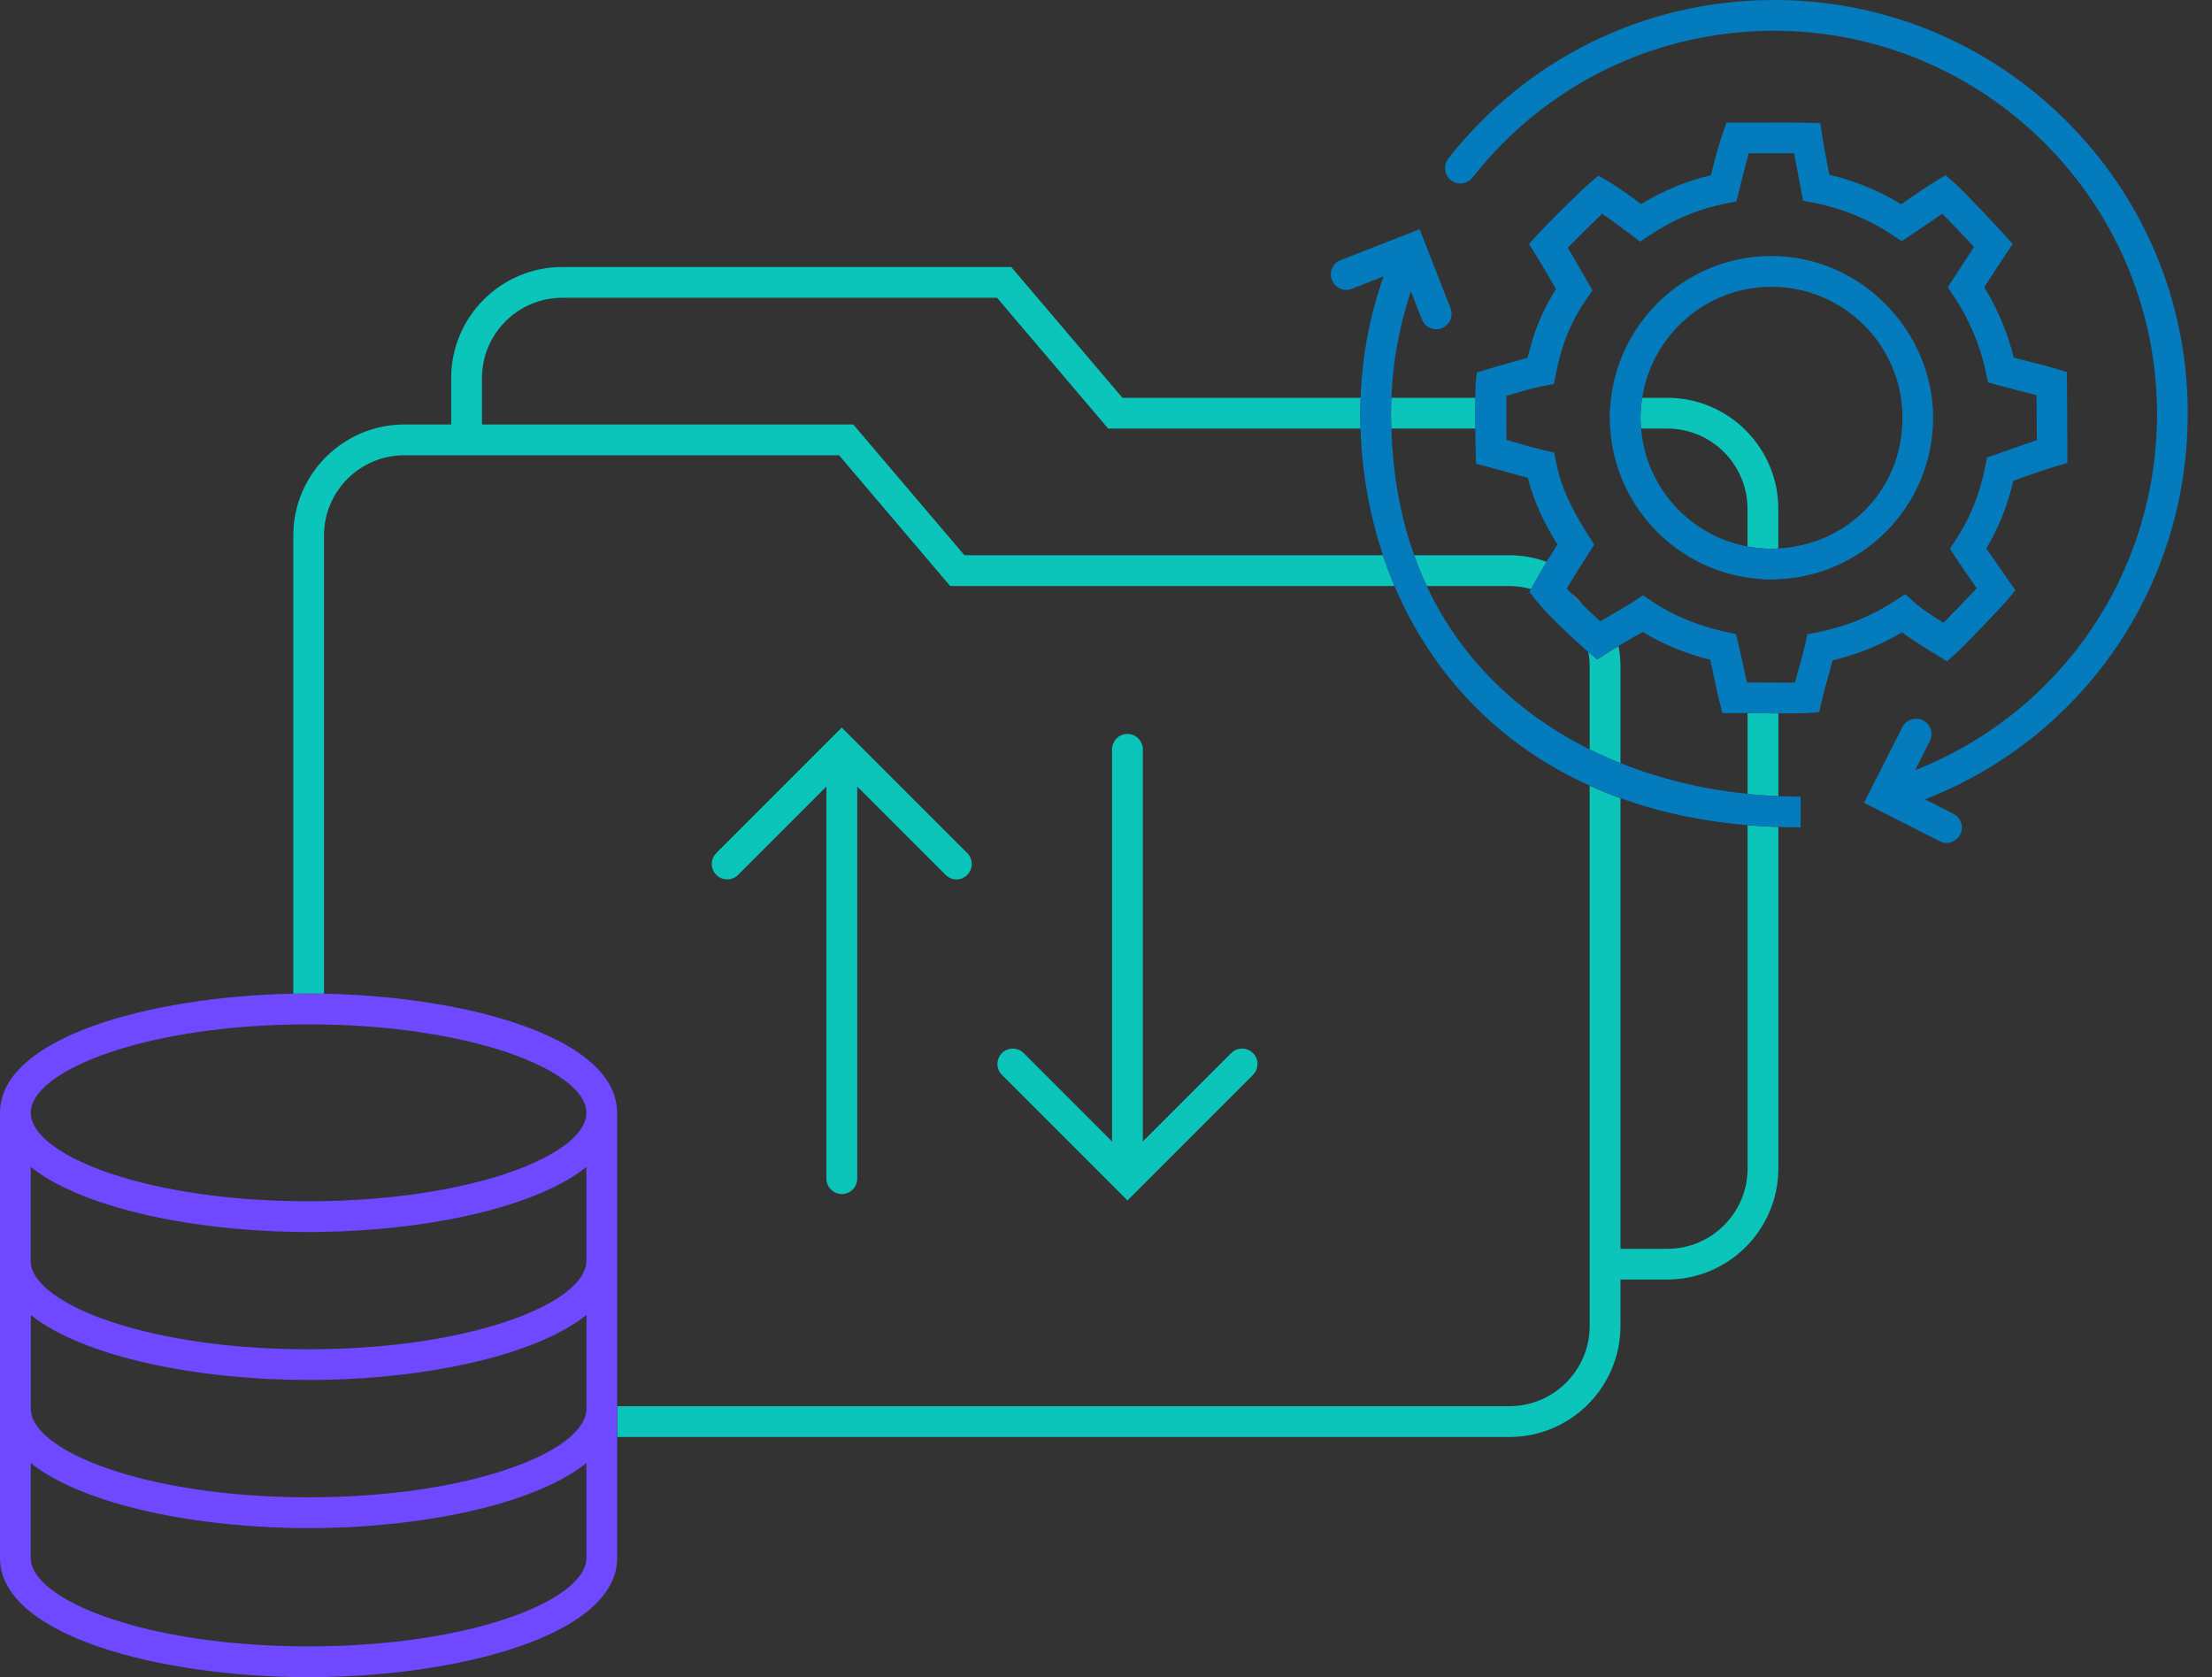
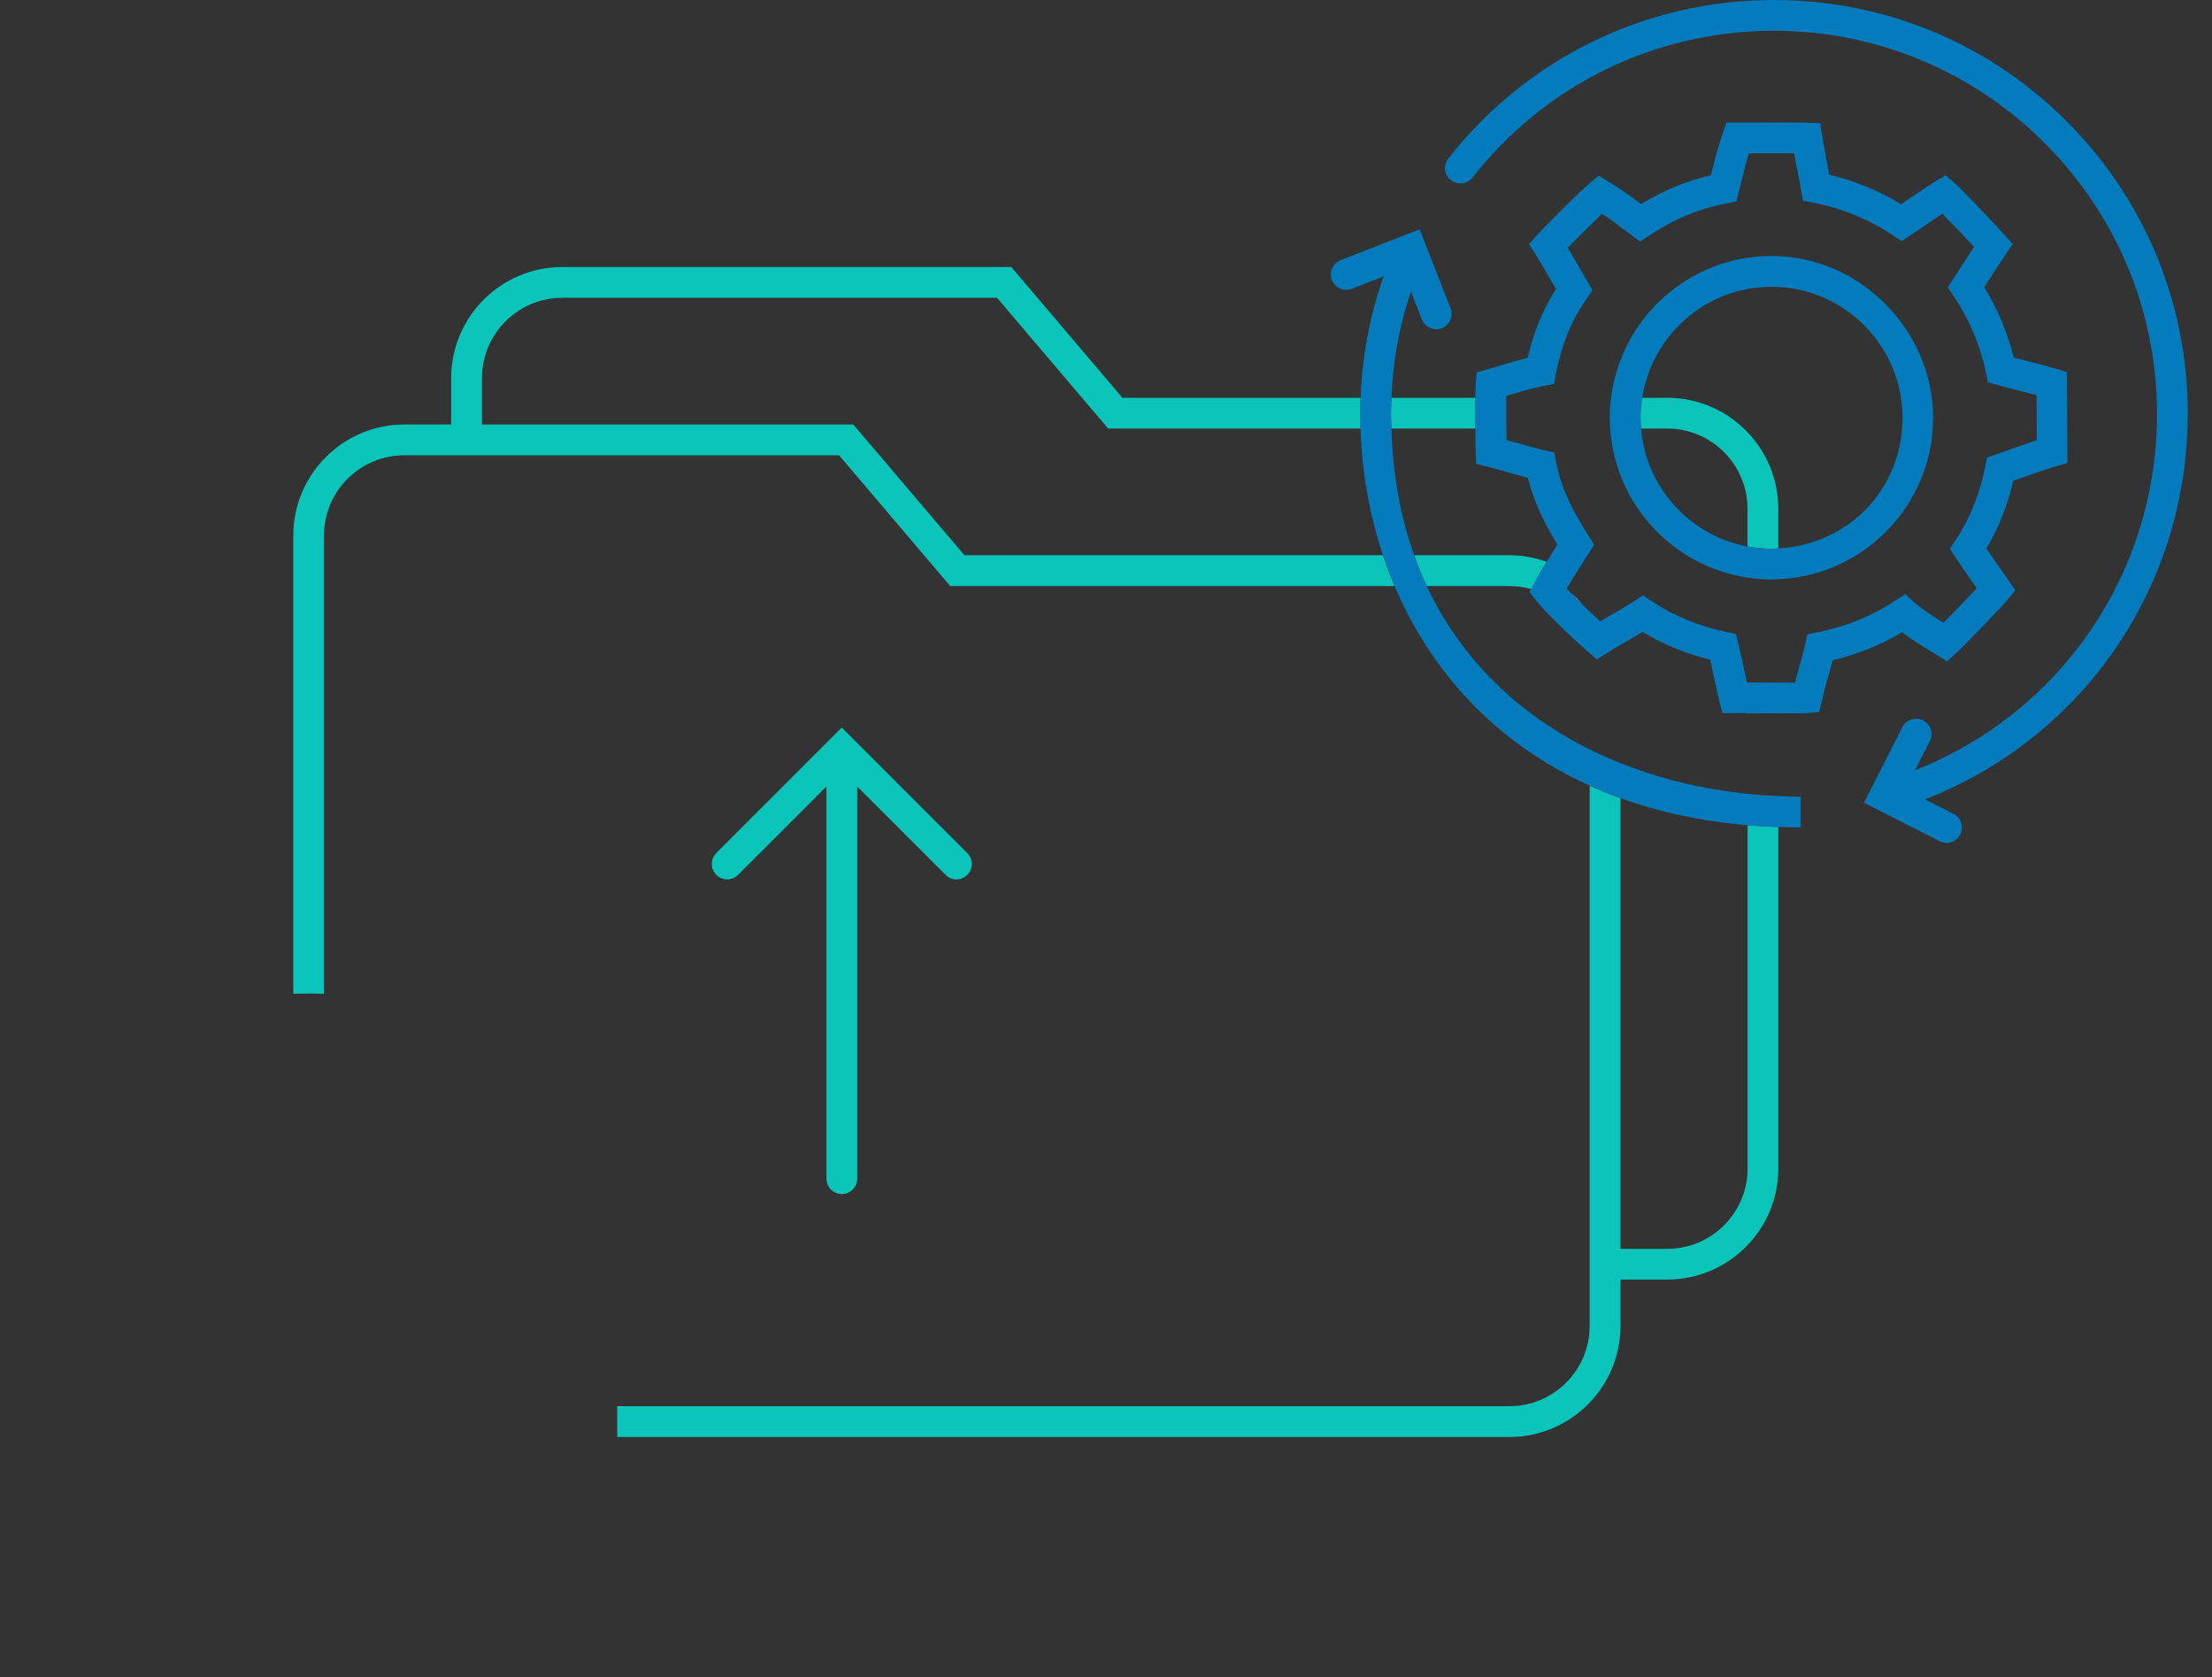
<svg xmlns="http://www.w3.org/2000/svg" width="62" height="47" viewBox="0 0 62 47" fill="none">
  <rect x="0" y="0" width="62" height="47" fill="#333333" stroke="none" />
  <g clip-path="url(#clip0_282_8615)">
-     <path d="M48.983 22.252C49.27 22.282 49.557 22.301 49.846 22.314V19.993C49.602 19.993 49.313 19.99 48.983 19.988V22.252Z" fill="#0BC5BA" />
+     <path d="M48.983 22.252V19.993C49.602 19.993 49.313 19.99 48.983 19.988V22.252Z" fill="#0BC5BA" />
    <path d="M38.996 12.01H41.354C41.352 11.721 41.352 11.402 41.354 11.148H38.998C38.992 11.294 38.987 11.443 38.987 11.589C38.987 11.736 38.994 11.87 38.998 12.01H38.996Z" fill="#0BC5BA" />
    <path d="M46.733 11.148H46.028C46 11.331 45.98 11.516 45.98 11.708C45.98 11.809 45.987 11.911 45.996 12.01H46.731C47.972 12.01 48.981 13.019 48.981 14.26V15.315C49.199 15.355 49.421 15.379 49.65 15.379C49.714 15.379 49.779 15.373 49.844 15.368V14.26C49.844 12.544 48.447 11.148 46.731 11.148H46.733Z" fill="#0BC5BA" />
    <path d="M48.983 32.746C48.983 33.988 47.974 34.997 46.733 34.997H45.42V22.37C45.273 22.319 45.129 22.265 44.989 22.206C44.842 22.146 44.7 22.084 44.557 22.019V37.157C44.557 38.398 43.548 39.407 42.307 39.407H17.3V40.27H42.307C44.023 40.27 45.42 38.873 45.42 37.157V35.857H46.733C48.449 35.857 49.845 34.46 49.845 32.744V23.177C49.552 23.166 49.263 23.151 48.983 23.127V32.744V32.746Z" fill="#0BC5BA" />
    <path d="M39.638 15.56C39.689 15.707 39.743 15.851 39.801 15.992C39.862 16.138 39.922 16.282 39.989 16.423H42.306C42.518 16.423 42.723 16.455 42.919 16.509L43.007 16.343C43.046 16.27 43.087 16.196 43.13 16.121C43.201 15.996 43.277 15.871 43.354 15.746C43.027 15.627 42.675 15.56 42.306 15.56H39.638Z" fill="#0BC5BA" />
    <path d="M8.65 27.844C8.794 27.844 8.936 27.844 9.081 27.848V15.008C9.081 13.767 10.09 12.758 11.332 12.758H23.518L26.633 16.423H39.087C39.027 16.28 38.971 16.136 38.914 15.992C38.861 15.849 38.811 15.705 38.761 15.56H27.032L23.917 11.896H13.509V10.596C13.509 9.354 14.518 8.345 15.759 8.345H27.946L31.061 12.01H38.136C38.132 11.87 38.128 11.729 38.128 11.589C38.128 11.441 38.134 11.294 38.138 11.148H31.46L28.345 7.483H15.759C14.043 7.483 12.646 8.88 12.646 10.596V11.896H11.334C9.618 11.896 8.221 13.293 8.221 15.008V27.848C8.365 27.846 8.507 27.844 8.652 27.844H8.65Z" fill="#0BC5BA" />
-     <path d="M44.557 21.002C44.7 21.073 44.844 21.139 44.989 21.204C45.131 21.269 45.275 21.329 45.42 21.387V18.673C45.42 18.479 45.4 18.292 45.366 18.106C45.26 18.169 45.152 18.233 45.038 18.307L44.967 18.352L44.769 18.479L44.525 18.272C44.525 18.272 44.521 18.268 44.519 18.266C44.542 18.397 44.557 18.533 44.557 18.673V21.002Z" fill="#0BC5BA" />
    <path d="M44.033 16.623C44.13 16.724 44.24 16.834 44.354 16.944C44.257 16.828 44.15 16.722 44.033 16.623Z" fill="#F0F8FF" />
    <path d="M54.161 18.276L54.572 18.533L54.814 18.317C55.045 18.111 56.071 17.043 56.278 16.796L56.489 16.541L56.299 16.27C56.142 16.047 55.881 15.672 55.674 15.371C56.023 14.789 56.271 14.163 56.431 13.473C56.498 13.45 56.565 13.426 56.629 13.402C56.968 13.282 57.287 13.169 57.638 13.064L57.946 12.973V12.652C57.946 12.542 57.944 12.171 57.942 11.779C57.94 11.348 57.935 10.895 57.935 10.749V10.427L57.627 10.335C57.308 10.24 57.045 10.173 56.791 10.111C56.677 10.082 56.565 10.055 56.444 10.022C56.271 9.324 55.993 8.662 55.616 8.05C55.666 7.972 55.713 7.899 55.763 7.823C55.907 7.601 56.047 7.381 56.226 7.118L56.414 6.84L56.191 6.59C56.019 6.396 55.025 5.338 54.769 5.116L54.532 4.911L54.264 5.072C54.006 5.23 53.704 5.437 53.439 5.62C53.387 5.657 53.335 5.691 53.288 5.724C52.66 5.342 51.986 5.064 51.272 4.896C51.263 4.853 51.255 4.812 51.248 4.769C51.186 4.437 51.119 4.096 51.074 3.805L51.02 3.451L50.662 3.441C50.395 3.432 49.442 3.434 48.931 3.436H48.392L48.291 3.725C48.157 4.105 48.062 4.484 47.972 4.85C47.967 4.87 47.961 4.889 47.956 4.911C47.264 5.072 46.631 5.335 45.999 5.719C45.613 5.432 45.307 5.221 45.07 5.079L44.807 4.924L44.572 5.12C44.303 5.344 43.298 6.344 43.074 6.597L42.856 6.84L43.031 7.116C43.205 7.39 43.44 7.8 43.611 8.099C43.24 8.69 42.987 9.302 42.817 10.029C42.494 10.108 42.099 10.227 41.739 10.335L41.392 10.438L41.364 10.725C41.358 10.796 41.353 10.953 41.351 11.15C41.349 11.404 41.349 11.723 41.351 12.012C41.353 12.29 41.358 12.54 41.362 12.674L41.373 12.997L41.685 13.077C41.886 13.129 42.097 13.189 42.304 13.247C42.485 13.299 42.662 13.348 42.824 13.392C43.011 14.133 43.326 14.724 43.654 15.261C43.643 15.278 43.632 15.295 43.621 15.312C43.533 15.45 43.44 15.597 43.347 15.746C43.27 15.871 43.194 15.998 43.123 16.121C43.08 16.196 43.037 16.272 43 16.343L42.912 16.509L42.869 16.589L43.039 16.808C43.356 17.218 44.203 18.001 44.512 18.266C44.514 18.266 44.516 18.27 44.518 18.272L44.762 18.479L44.96 18.352L45.031 18.307C45.145 18.233 45.253 18.169 45.359 18.106C45.495 18.024 45.624 17.951 45.742 17.882C45.848 17.822 45.947 17.764 46.04 17.71C46.603 18.05 47.249 18.317 47.937 18.49C47.984 18.697 48.023 18.88 48.058 19.048C48.103 19.264 48.144 19.462 48.194 19.658L48.276 19.984H48.916C48.937 19.984 48.955 19.984 48.976 19.986C49.306 19.988 49.595 19.99 49.839 19.99C49.92 19.99 50 19.99 50.071 19.99C50.392 19.99 50.602 19.988 50.677 19.982L50.992 19.956L51.061 19.648C51.112 19.419 51.186 19.163 51.255 18.913C51.296 18.77 51.332 18.632 51.367 18.505C52.059 18.339 52.712 18.076 53.314 17.72C53.57 17.914 53.865 18.098 54.152 18.274L54.161 18.276ZM50.656 17.776L50.597 18.055C50.563 18.216 50.5 18.442 50.434 18.682C50.392 18.831 50.349 18.982 50.311 19.13C50.179 19.13 50.015 19.13 49.847 19.13C49.532 19.13 49.196 19.126 48.985 19.126C48.978 19.126 48.97 19.126 48.963 19.126C48.946 19.044 48.929 18.96 48.909 18.874C48.858 18.632 48.801 18.356 48.72 18.029L48.655 17.768L48.392 17.712C47.609 17.546 46.883 17.246 46.292 16.845L46.053 16.683L45.812 16.843C45.676 16.933 45.512 17.028 45.32 17.138C45.245 17.181 45.167 17.227 45.085 17.274C45.012 17.317 44.934 17.363 44.854 17.412C44.699 17.272 44.525 17.11 44.358 16.946C44.244 16.837 44.136 16.727 44.037 16.625C43.994 16.58 43.951 16.535 43.912 16.494C43.979 16.382 44.05 16.265 44.121 16.149C44.201 16.022 44.281 15.897 44.356 15.778C44.419 15.679 44.481 15.584 44.537 15.493L44.682 15.263L44.537 15.034C44.07 14.293 43.768 13.715 43.617 12.956L43.563 12.682L43.289 12.62C43.084 12.572 42.824 12.499 42.55 12.421C42.442 12.391 42.334 12.359 42.227 12.331C42.227 12.232 42.224 12.126 42.222 12.014C42.22 11.714 42.22 11.391 42.222 11.152C42.222 11.132 42.222 11.113 42.222 11.094C42.602 10.981 43.011 10.861 43.266 10.815L43.554 10.761L43.611 10.475C43.776 9.634 44.037 9.002 44.479 8.36L44.635 8.136L44.369 7.674C44.244 7.459 44.089 7.185 43.943 6.942C44.212 6.666 44.63 6.252 44.904 5.991C45.126 6.14 45.395 6.336 45.725 6.586L45.969 6.771L46.225 6.601C46.928 6.135 47.618 5.849 48.401 5.698L48.668 5.646L48.735 5.381C48.763 5.273 48.789 5.165 48.817 5.055C48.879 4.805 48.942 4.549 49.017 4.296C49.366 4.296 49.914 4.296 50.289 4.296C50.326 4.503 50.367 4.719 50.408 4.93C50.434 5.068 50.459 5.204 50.485 5.335L50.539 5.624L50.828 5.68C51.63 5.836 52.382 6.144 53.063 6.599L53.301 6.758L53.54 6.601C53.652 6.528 53.79 6.433 53.937 6.331C54.098 6.219 54.275 6.099 54.441 5.989C54.695 6.245 55.077 6.646 55.331 6.918C55.23 7.071 55.139 7.213 55.047 7.355C54.952 7.502 54.857 7.649 54.752 7.81L54.594 8.05L54.754 8.289C55.198 8.951 55.506 9.682 55.668 10.458L55.722 10.714L55.974 10.785C56.198 10.848 56.396 10.897 56.59 10.947C56.754 10.988 56.911 11.027 57.082 11.074C57.082 11.277 57.084 11.536 57.086 11.786C57.086 11.984 57.088 12.18 57.09 12.335C56.838 12.417 56.597 12.503 56.349 12.592C56.213 12.639 56.075 12.689 55.928 12.741L55.694 12.822L55.646 13.066C55.495 13.84 55.221 14.519 54.81 15.142L54.654 15.379L54.81 15.616C54.965 15.854 55.206 16.203 55.405 16.485C55.146 16.763 54.739 17.186 54.473 17.453C54.165 17.261 53.863 17.065 53.65 16.873L53.402 16.649L53.124 16.832C52.466 17.265 51.731 17.563 50.94 17.72L50.66 17.776H50.656Z" fill="#037BBD" />
    <path d="M49.652 7.174C47.343 7.174 45.433 8.912 45.157 11.148C45.133 11.331 45.118 11.518 45.118 11.708C45.118 11.809 45.127 11.911 45.133 12.01C45.276 14.144 46.897 15.875 48.981 16.186C49.201 16.218 49.423 16.241 49.65 16.241C49.714 16.241 49.779 16.235 49.844 16.231C52.254 16.129 54.183 14.142 54.183 11.708C54.183 9.274 52.15 7.174 49.65 7.174H49.652ZM49.846 15.368C49.781 15.373 49.719 15.379 49.652 15.379C49.423 15.379 49.199 15.355 48.983 15.315C47.375 15.017 46.133 13.67 45.998 12.01C45.989 11.911 45.983 11.809 45.983 11.708C45.983 11.516 46.002 11.331 46.03 11.148C46.302 9.388 47.819 8.037 49.654 8.037C51.678 8.037 53.325 9.684 53.325 11.708C53.325 13.732 51.782 15.267 49.848 15.368H49.846Z" fill="#037BBD" />
    <path d="M61.321 11.516C61.3 8.418 60.071 5.514 57.866 3.339C55.66 1.164 52.739 -0.019 49.639 -7.03645e-05C46.087 0.026 42.791 1.645 40.594 4.443C40.447 4.631 40.48 4.902 40.667 5.049C40.855 5.195 41.126 5.163 41.273 4.975C43.306 2.386 46.358 0.886 49.646 0.862C49.672 0.862 49.697 0.862 49.723 0.862C55.609 0.862 60.418 5.629 60.459 11.523C60.491 16.006 57.792 19.962 53.675 21.586L54.091 20.769C54.199 20.557 54.115 20.297 53.901 20.189C53.69 20.081 53.429 20.165 53.321 20.378L52.246 22.497L54.365 23.573C54.427 23.606 54.494 23.621 54.559 23.621C54.716 23.621 54.867 23.534 54.943 23.386C55.05 23.174 54.966 22.914 54.753 22.806L53.957 22.401C58.424 20.657 61.354 16.375 61.319 11.518L61.321 11.516Z" fill="#037BBD" />
    <path d="M45.421 21.39C45.276 21.331 45.132 21.271 44.99 21.206C44.845 21.142 44.701 21.073 44.559 21.004C42.614 20.036 40.976 18.527 39.99 16.425C39.924 16.285 39.863 16.14 39.803 15.994C39.745 15.854 39.691 15.709 39.639 15.562C39.262 14.511 39.038 13.329 38.999 12.012C38.994 11.872 38.988 11.734 38.988 11.592C38.988 11.449 38.994 11.296 38.999 11.15C39.04 10.126 39.223 9.125 39.546 8.166L39.855 8.953C39.921 9.123 40.083 9.227 40.255 9.227C40.307 9.227 40.361 9.218 40.413 9.197C40.635 9.11 40.745 8.86 40.657 8.638L39.79 6.424L37.576 7.291C37.354 7.377 37.244 7.627 37.332 7.849C37.421 8.071 37.669 8.181 37.891 8.093L38.781 7.744C38.395 8.836 38.179 9.977 38.136 11.145C38.13 11.292 38.126 11.441 38.126 11.587C38.126 11.727 38.13 11.867 38.134 12.008C38.173 13.213 38.38 14.414 38.762 15.558C38.809 15.703 38.861 15.847 38.915 15.989C38.969 16.134 39.027 16.278 39.087 16.421C40.087 18.777 41.885 20.812 44.559 22.017C44.701 22.081 44.843 22.144 44.99 22.204C45.13 22.26 45.274 22.314 45.421 22.368C46.486 22.752 47.671 23.013 48.984 23.125C49.264 23.149 49.553 23.164 49.847 23.174C50.051 23.181 50.258 23.187 50.47 23.187V22.325C50.263 22.325 50.053 22.319 49.847 22.31C49.558 22.297 49.271 22.278 48.984 22.247C47.755 22.122 46.548 21.836 45.421 21.385V21.39Z" fill="#037BBD" />
    <path d="M20.077 23.907C19.909 24.076 19.909 24.349 20.077 24.517C20.245 24.686 20.519 24.686 20.687 24.517L23.164 22.041V33.031C23.164 33.268 23.358 33.462 23.596 33.462C23.833 33.462 24.027 33.268 24.027 33.031V22.041L26.504 24.517C26.588 24.602 26.698 24.645 26.808 24.645C26.918 24.645 27.027 24.602 27.111 24.517C27.28 24.349 27.28 24.076 27.111 23.907L23.593 20.389L20.075 23.907H20.077Z" fill="#0BC5BA" />
-     <path d="M31.601 33.641L35.12 30.122C35.288 29.954 35.288 29.681 35.12 29.512C34.951 29.344 34.678 29.344 34.51 29.512L32.032 31.989V20.999C32.032 20.762 31.838 20.568 31.601 20.568C31.364 20.568 31.17 20.762 31.17 20.999V31.989L28.693 29.512C28.525 29.344 28.251 29.344 28.083 29.512C27.915 29.681 27.915 29.954 28.083 30.122L31.601 33.641Z" fill="#0BC5BA" />
-     <path d="M17.298 39.483V31.185C17.298 29.883 15.694 28.943 13.506 28.396C13.228 28.327 12.939 28.264 12.644 28.206C11.523 27.993 10.298 27.87 9.08 27.848C8.936 27.846 8.793 27.844 8.649 27.844C8.504 27.844 8.362 27.844 8.218 27.848C4.156 27.926 0 29.09 0 31.185V43.659C0 45.829 4.456 47 8.649 47C12.842 47 17.298 45.829 17.298 43.659V39.483ZM0.862 43.659V41.001C2.358 42.193 5.573 42.824 8.649 42.824C11.725 42.824 14.94 42.193 16.436 41.001V43.659C16.436 44.831 13.239 46.138 8.649 46.138C4.059 46.138 0.862 44.831 0.862 43.659ZM8.218 28.71C8.36 28.708 8.504 28.706 8.649 28.706C8.793 28.706 8.938 28.706 9.08 28.71C10.41 28.734 11.613 28.87 12.644 29.077C12.945 29.137 13.234 29.204 13.506 29.277C15.336 29.767 16.436 30.5 16.436 31.185C16.436 31.871 15.349 32.597 13.534 33.084C13.269 33.156 12.989 33.222 12.693 33.283C11.652 33.496 10.432 33.634 9.08 33.66C8.938 33.662 8.793 33.664 8.649 33.664C8.504 33.664 8.36 33.664 8.218 33.66C3.861 33.583 0.862 32.321 0.862 31.185C0.862 30.049 3.861 28.79 8.218 28.71ZM0.862 32.703C2.289 33.839 5.277 34.466 8.218 34.522C8.362 34.525 8.504 34.527 8.649 34.527C8.793 34.527 8.936 34.527 9.08 34.522C10.412 34.497 11.755 34.354 12.958 34.1C13.256 34.037 13.545 33.968 13.823 33.891C14.901 33.596 15.815 33.197 16.436 32.703V35.333C16.436 35.508 16.364 35.682 16.229 35.859C15.491 36.818 12.816 37.726 9.175 37.806C9.028 37.81 8.882 37.81 8.731 37.812C8.703 37.812 8.675 37.812 8.647 37.812C8.526 37.812 8.405 37.812 8.285 37.81C3.891 37.743 0.86 36.476 0.86 35.335V32.705L0.862 32.703ZM0.862 36.851C2.352 38.038 5.549 38.668 8.614 38.672C8.625 38.672 8.638 38.672 8.649 38.672C8.804 38.672 8.959 38.672 9.117 38.668C9.296 38.664 9.475 38.657 9.654 38.651C12.404 38.53 15.103 37.913 16.438 36.851V39.481C16.438 39.599 16.403 39.718 16.341 39.839C16.263 39.983 16.142 40.127 15.981 40.27C14.942 41.171 12.217 41.96 8.651 41.96C4.061 41.96 0.864 40.653 0.864 39.481V36.851H0.862Z" fill="#6E49FF" />
  </g>
  <defs>
    <clipPath id="clip0_282_8615">
      <rect width="61.323" height="47" fill="white" />
    </clipPath>
  </defs>
</svg>